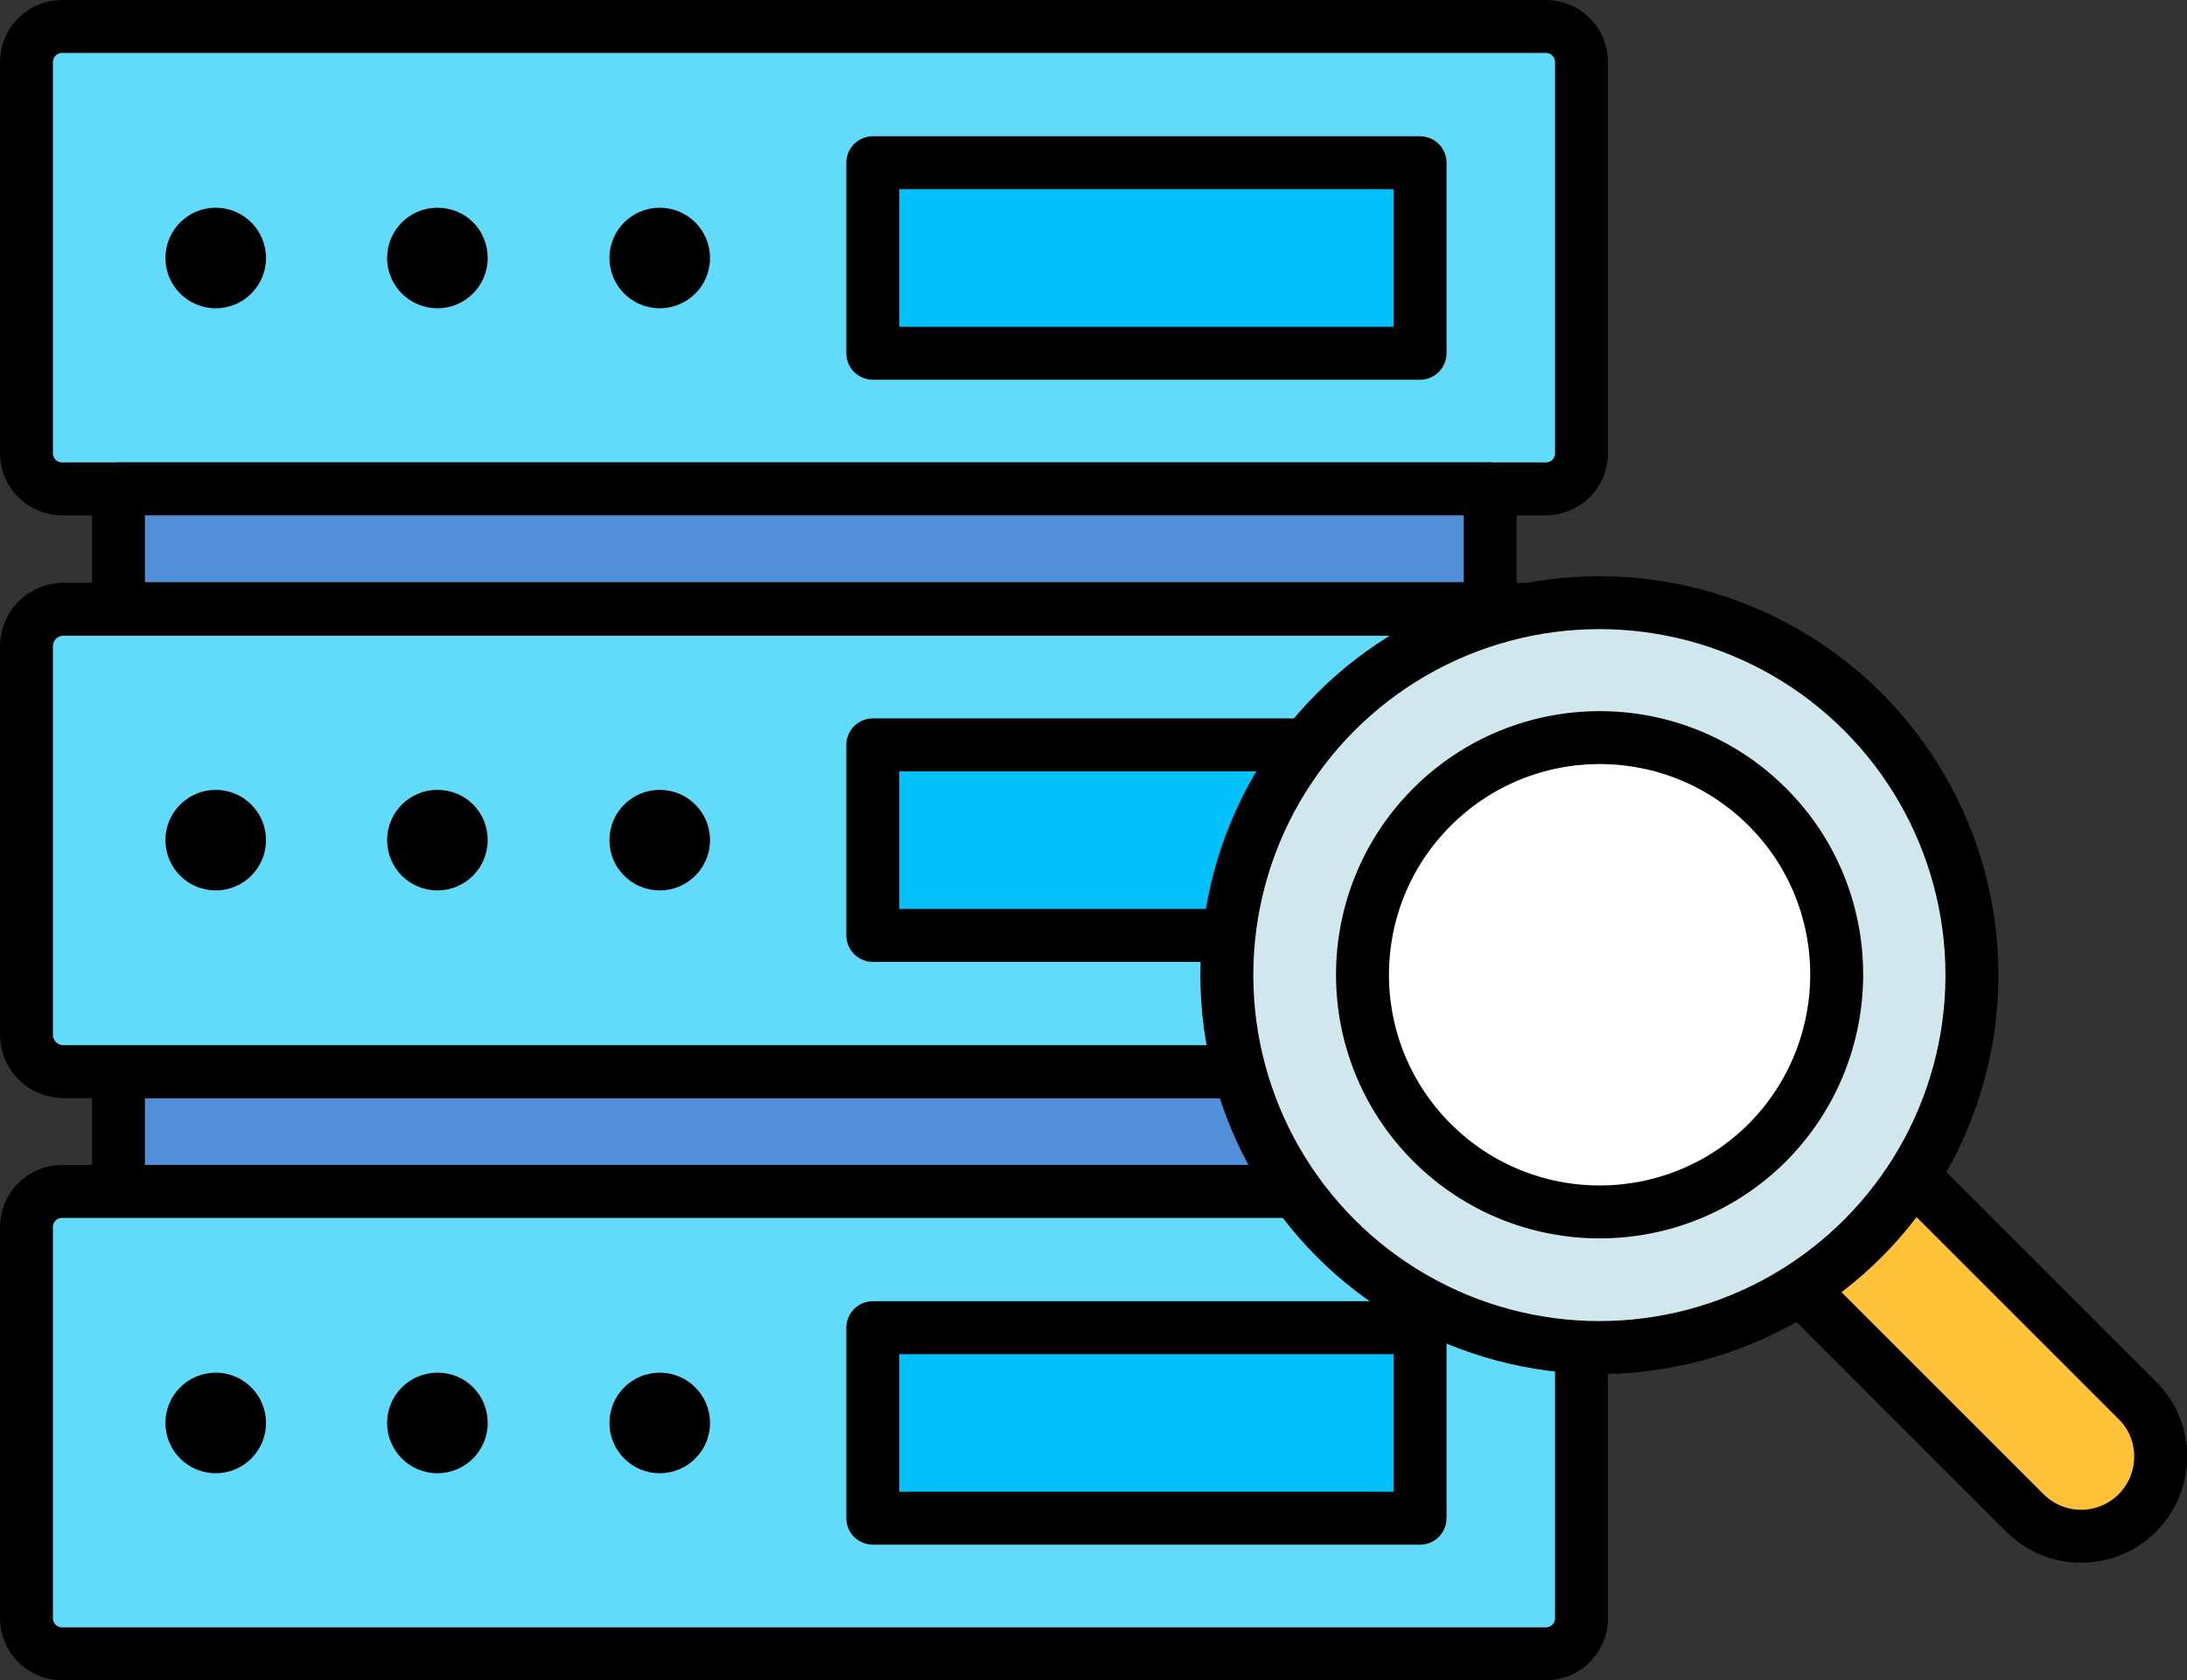
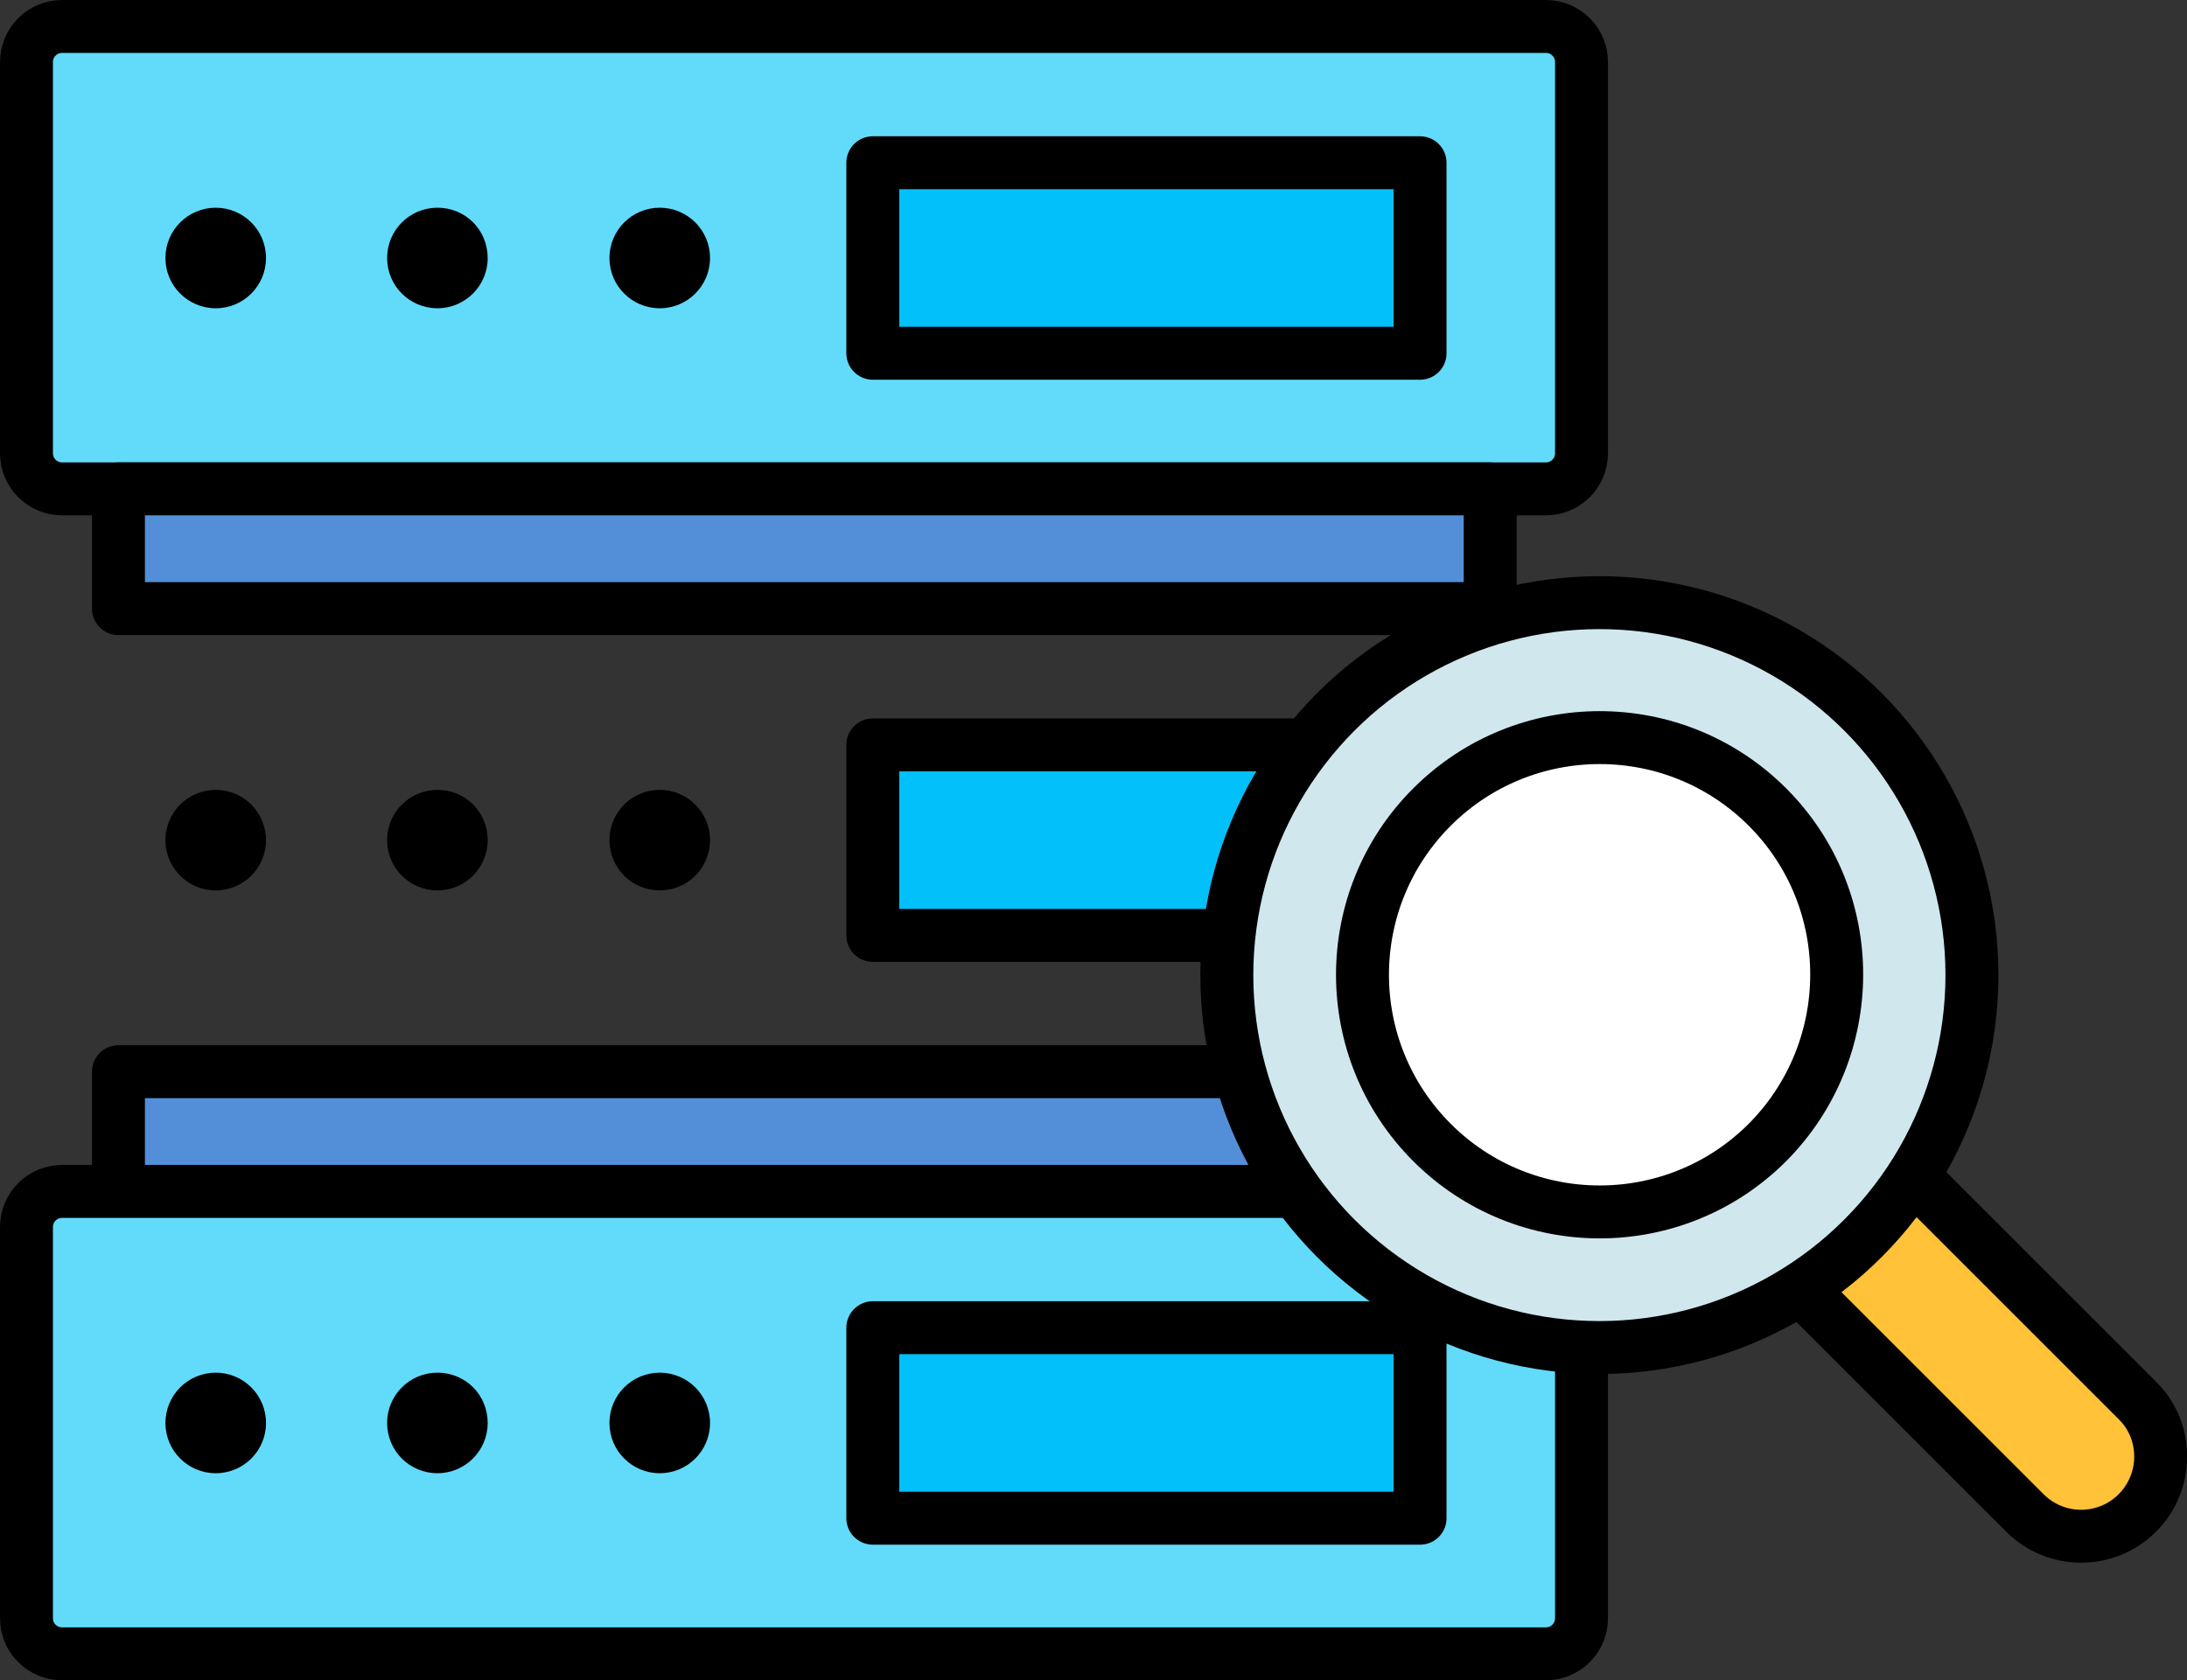
<svg xmlns="http://www.w3.org/2000/svg" version="1.1" id="격리_모드" x="0px" y="0px" viewBox="0 0 330.5 254" style="enable-background:new 0 0 330.5 254;" xml:space="preserve">
  <rect x="0" y="0" width="330.5" height="254" fill="#333333" stroke="none" />
  <style type="text/css">
	.st0{fill:#62DBFB;stroke:#000000;stroke-width:8;stroke-linejoin:round;stroke-miterlimit:10;}
	.st1{fill:#528FD8;stroke:#000000;stroke-width:8;stroke-linejoin:round;stroke-miterlimit:10;}
	.st2{fill:#01C0FA;stroke:#000000;stroke-width:8;stroke-linejoin:round;stroke-miterlimit:10;}
	.st3{fill:#FFC239;stroke:#000000;stroke-width:8;stroke-linecap:round;stroke-linejoin:round;stroke-miterlimit:10;}
	.st4{fill:#D0E7EE;stroke:#000000;stroke-width:8;stroke-linecap:round;stroke-linejoin:round;stroke-miterlimit:10;}
	.st5{fill:#FFFFFF;stroke:#000000;stroke-width:8;stroke-linecap:round;stroke-linejoin:round;stroke-miterlimit:10;}
</style>
  <path class="st0" d="M233.6,73.9H9.4c-3,0-5.4-2.4-5.4-5.4V9.4C4,6.4,6.4,4,9.4,4h224.2c3,0,5.4,2.4,5.4,5.4v59.1  C239,71.5,236.6,73.9,233.6,73.9z" />
  <rect x="17.9" y="73.9" class="st1" width="207.3" height="18.1" />
  <rect x="17.9" y="162" class="st1" width="207.3" height="18.1" />
  <rect x="131.9" y="24.6" class="st2" width="82.7" height="28.8" />
  <path d="M40.2,39c0,4.2-3.4,7.6-7.6,7.6c-4.2,0-7.6-3.4-7.6-7.6s3.4-7.6,7.6-7.6C36.8,31.4,40.2,34.8,40.2,39z" />
  <path d="M73.7,39c0,4.2-3.4,7.6-7.6,7.6c-4.2,0-7.6-3.4-7.6-7.6s3.4-7.6,7.6-7.6C70.4,31.4,73.7,34.8,73.7,39z" />
  <path d="M107.3,39c0,4.2-3.4,7.6-7.6,7.6c-4.2,0-7.6-3.4-7.6-7.6s3.4-7.6,7.6-7.6C103.9,31.4,107.3,34.8,107.3,39z" />
  <path class="st0" d="M233.6,250H9.4c-3,0-5.4-2.4-5.4-5.4v-59.1c0-3,2.4-5.4,5.4-5.4h224.2c3,0,5.4,2.4,5.4,5.4v59.1  C239,247.6,236.6,250,233.6,250z" />
  <rect x="131.9" y="200.7" class="st2" width="82.7" height="28.8" />
  <path d="M40.2,215.1c0,4.2-3.4,7.6-7.6,7.6c-4.2,0-7.6-3.4-7.6-7.6c0-4.2,3.4-7.6,7.6-7.6C36.8,207.5,40.2,210.9,40.2,215.1z" />
  <path d="M73.7,215.1c0,4.2-3.4,7.6-7.6,7.6c-4.2,0-7.6-3.4-7.6-7.6c0-4.2,3.4-7.6,7.6-7.6C70.4,207.5,73.7,210.9,73.7,215.1z" />
  <path d="M107.3,215.1c0,4.2-3.4,7.6-7.6,7.6c-4.2,0-7.6-3.4-7.6-7.6c0-4.2,3.4-7.6,7.6-7.6C103.9,207.5,107.3,210.9,107.3,215.1z" />
-   <path class="st0" d="M233.4,162H9.6c-3.1,0-5.6-2.5-5.6-5.6V97.7c0-3.1,2.5-5.6,5.6-5.6h223.8c3.1,0,5.6,2.5,5.6,5.6v58.7  C239,159.5,236.5,162,233.4,162z" />
  <rect x="131.9" y="112.6" class="st2" width="82.7" height="28.8" />
  <path d="M40.2,127c0,4.2-3.4,7.6-7.6,7.6c-4.2,0-7.6-3.4-7.6-7.6c0-4.2,3.4-7.6,7.6-7.6C36.8,119.4,40.2,122.8,40.2,127z" />
  <path d="M73.7,127c0,4.2-3.4,7.6-7.6,7.6c-4.2,0-7.6-3.4-7.6-7.6c0-4.2,3.4-7.6,7.6-7.6C70.4,119.4,73.7,122.8,73.7,127z" />
  <path d="M107.3,127c0,4.2-3.4,7.6-7.6,7.6c-4.2,0-7.6-3.4-7.6-7.6c0-4.2,3.4-7.6,7.6-7.6C103.9,119.4,107.3,122.8,107.3,127z" />
  <path class="st3" d="M323,228.7L323,228.7c-4.7,4.7-12.3,4.7-17,0l-48-48c-3.3-3.3-3.3-8.6,0-11.8l5.2-5.2c3.3-3.3,8.6-3.3,11.8,0  l48,48C327.7,216.3,327.7,224,323,228.7z" />
  <circle class="st4" cx="241.7" cy="147.4" r="56.3" />
  <path class="st5" d="M267.1,172.7c-14,14-36.7,14-50.7,0c-14-14-14-36.7,0-50.7c14-14,36.7-14,50.7,0S281,158.7,267.1,172.7z" />
</svg>